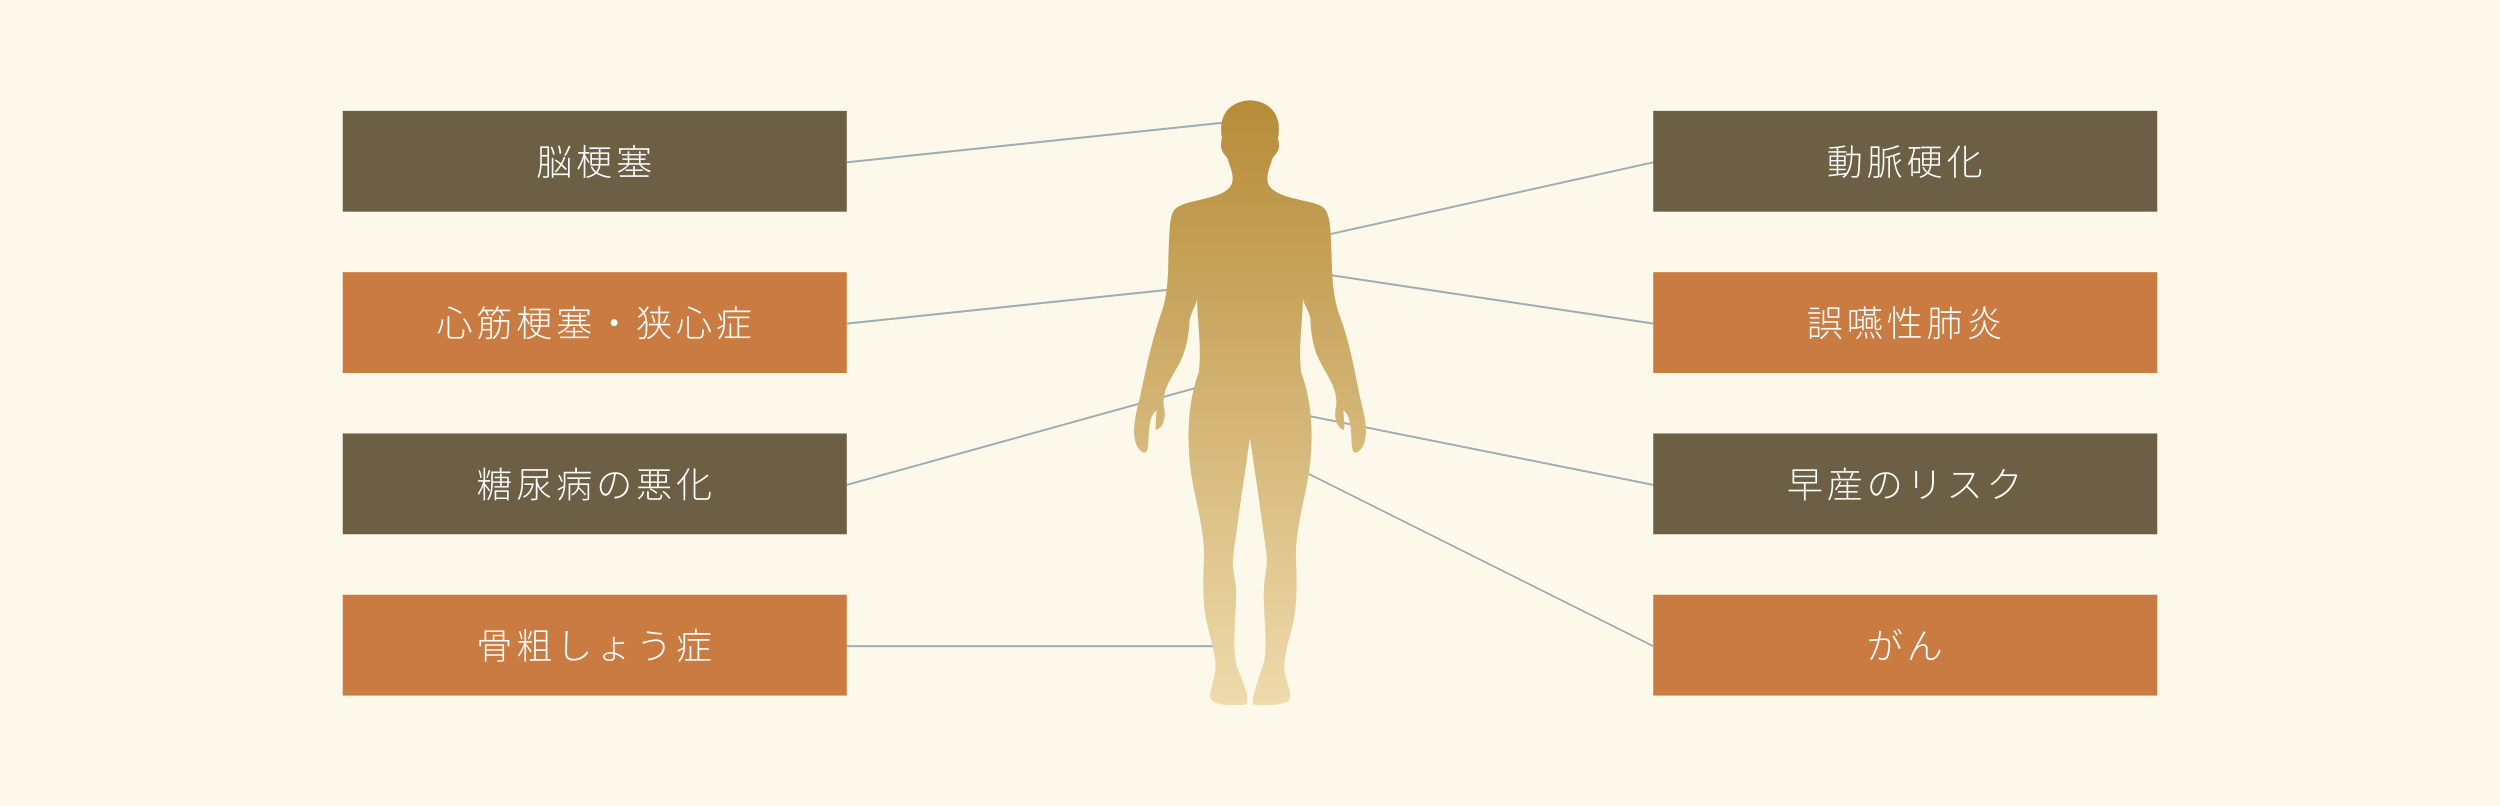
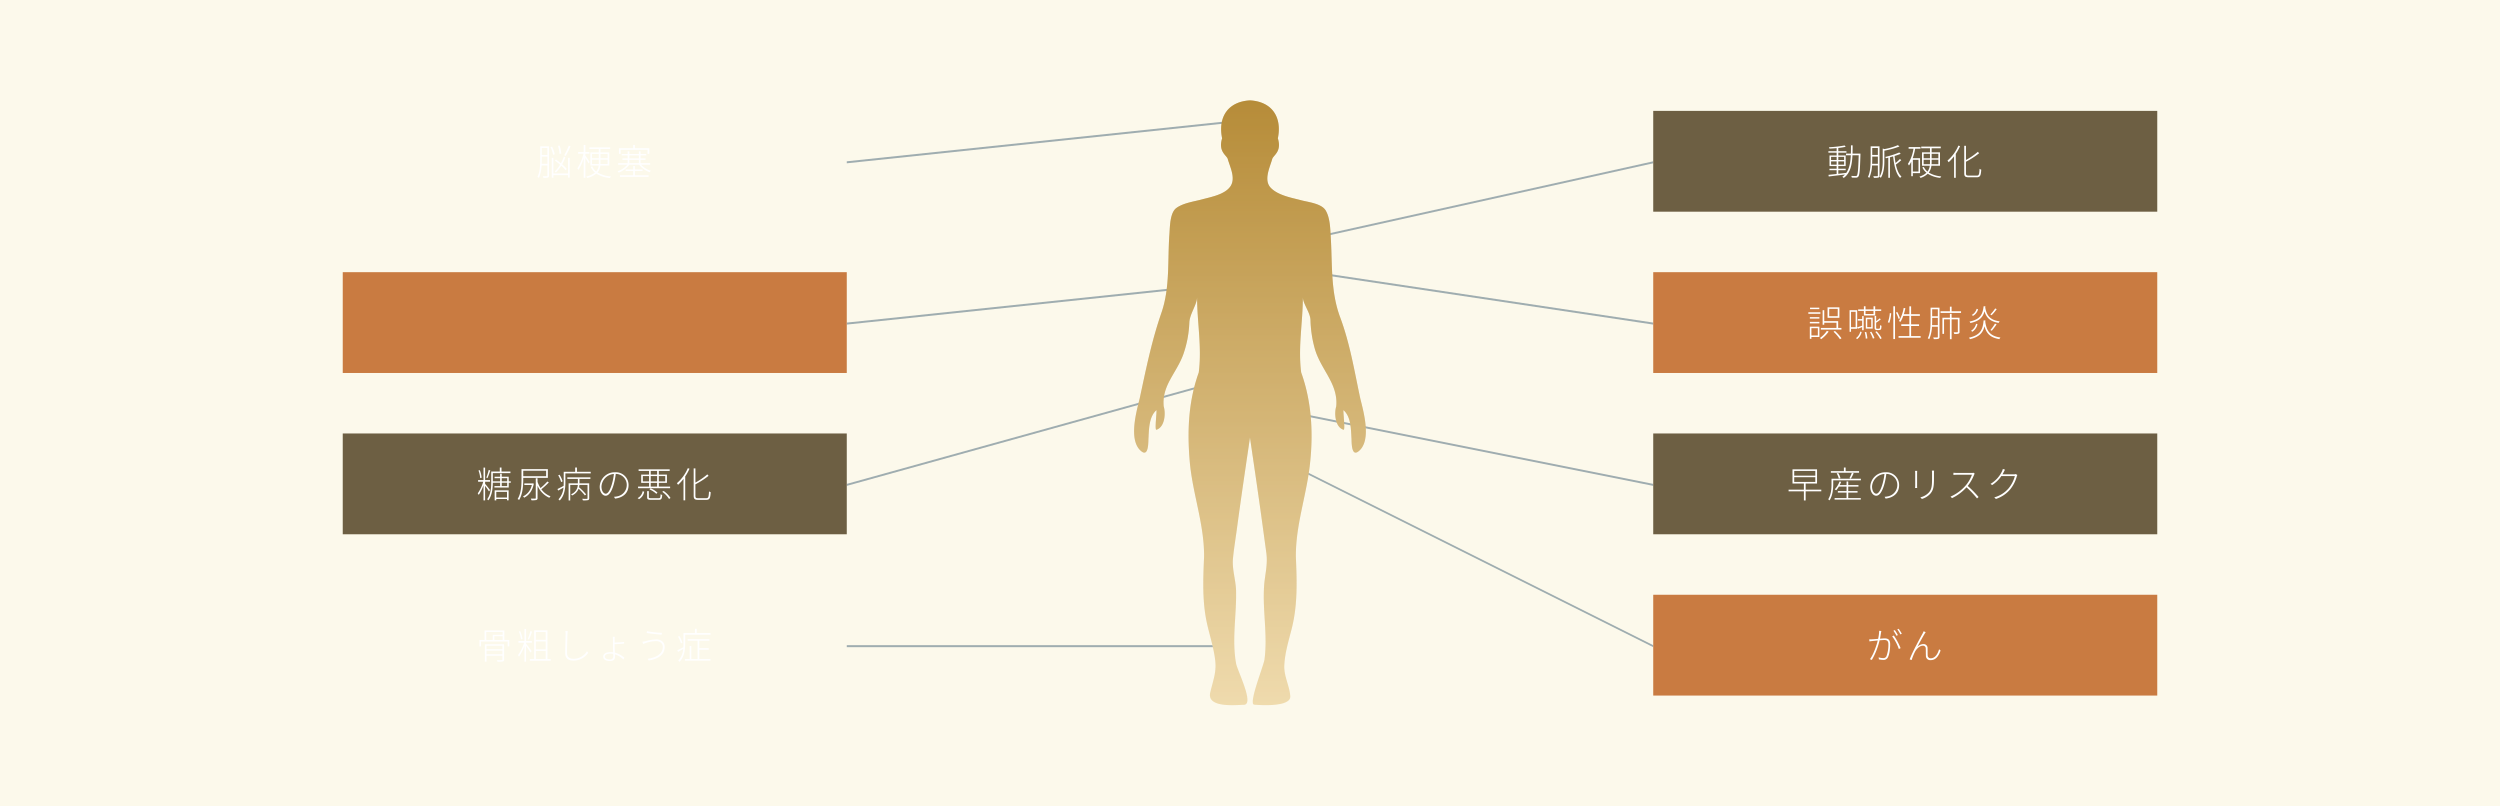
<svg xmlns="http://www.w3.org/2000/svg" id="illust02.svg" width="1240" height="400" viewBox="0 0 1240 400">
  <defs>
    <style>
      .cls-1 {
        fill: #fcf9eb;
      }

      .cls-2, .cls-6 {
        fill: #9fadb0;
      }

      .cls-2, .cls-4, .cls-7, .cls-8 {
        fill-rule: evenodd;
      }

      .cls-3 {
        fill: #c97b41;
      }

      .cls-4 {
        fill: #fff;
      }

      .cls-5 {
        fill: #6d5f43;
      }

      .cls-7 {
        fill: url(#linear-gradient);
      }

      .cls-8 {
        fill: #daa233;
        opacity: 0.3;
      }
    </style>
    <linearGradient id="linear-gradient" x1="960.986" y1="6144.78" x2="960.986" y2="5844.78" gradientUnits="userSpaceOnUse">
      <stop offset="0" stop-color="#f8f3e1" />
      <stop offset="1" stop-color="#a7833b" />
    </linearGradient>
  </defs>
  <g id="bg">
    <rect id="bg-2" data-name="bg" class="cls-1" width="1240" height="400" />
  </g>
  <g id="r">
    <path id="長方形_794" data-name="長方形 794" class="cls-2" d="M981,6025l180,90v1l-180-90v-1Z" transform="translate(-341 -5795)" />
    <g id="txt">
      <rect id="長方形_794-2" data-name="長方形 794" class="cls-3" x="820" y="295" width="250" height="50" />
      <path id="がん" class="cls-4" d="M1274.13,6107.98l-1.06-.11a20.129,20.129,0,0,1-.53,4c-1.18.09-2.37,0.2-2.99,0.22-0.52.02-.9,0.02-1.42,0l0.11,1.04c0.41-.07,1.06-0.14,1.4-0.18,0.55-.05,1.61-0.16,2.72-0.27-0.55,2.32-2.01,6.77-3.87,9.27l0.94,0.38a35.955,35.955,0,0,0,3.85-9.74c0.96-.07,1.82-0.14,2.34-0.14,1.17,0,2.02.36,2.02,2.12a15.956,15.956,0,0,1-.94,5.84,1.607,1.607,0,0,1-1.71,1,7.57,7.57,0,0,1-2.19-.36l0.14,0.99a10,10,0,0,0,2.09.27,2.325,2.325,0,0,0,2.43-1.42c0.76-1.46,1.06-4.28,1.06-6.44,0-2.34-1.29-2.81-2.74-2.81-0.45,0-1.33.07-2.3,0.14,0.22-1.15.43-2.5,0.5-2.99Q1274.07,6108.355,1274.13,6107.98Zm6.19,2.23-0.81.42a22.229,22.229,0,0,1,3.31,6.28l0.87-.43A31.35,31.35,0,0,0,1280.32,6110.21Zm0.52-2.68-0.7.31a16.889,16.889,0,0,1,1.5,2.5l0.72-.32A27.337,27.337,0,0,0,1280.84,6107.53Zm1.89-.66-0.68.3a14.572,14.572,0,0,1,1.53,2.49l0.72-.33A24.869,24.869,0,0,0,1282.73,6106.87Zm13.41,1.67-1.02-.43a9.006,9.006,0,0,1-.53,1.15c-0.97,1.75-5.07,9.15-6.39,12.8l0.97,0.34a27.937,27.937,0,0,1,1.66-4.12c0.74-1.4,2.29-3.01,3.87-3.01a1.358,1.358,0,0,1,1.48,1.41c0.05,1.15.02,2.48,0.07,3.58a2.1,2.1,0,0,0,2.38,2.16c2.52,0,3.94-2,4.9-4.79l-0.76-.61c-0.43,1.75-1.75,4.48-4.02,4.48a1.441,1.441,0,0,1-1.62-1.45c-0.05-.96-0.01-2.29-0.05-3.52a1.98,1.98,0,0,0-2.05-2.08,4.305,4.305,0,0,0-3.05,1.44c0.96-1.84,2.85-5.23,3.59-6.45C1295.78,6109.08,1296.02,6108.74,1296.14,6108.54Z" transform="translate(-341 -5795)" />
    </g>
    <path id="長方形_794-3" data-name="長方形 794" class="cls-2" d="M961,5995l200,40v1l-200-40v-1Z" transform="translate(-341 -5795)" />
    <g id="txt-2" data-name="txt">
      <rect id="長方形_794-4" data-name="長方形 794" class="cls-5" x="820" y="215" width="250" height="50" />
      <path id="早産のリスク" class="cls-4" d="M1230.93,6031.69h10.46v2.34h-10.46v-2.34Zm0-3.1h10.46v2.33h-10.46v-2.33Zm13.43,9.3h-7.76v-3.07h5.65v-7.04h-12.17v7.04h5.65v3.07h-7.59v0.82h7.59v4.52h0.87v-4.52h7.76v-0.82Zm18.72-9.21h-6.65v-1.78h-0.86v1.78h-6.46v0.8h13.97v-0.8Zm-4.05,3.73c0.43-.7.95-1.73,1.4-2.65l-0.9-.27a19.847,19.847,0,0,1-1.2,2.65Zm-5.17-.25a8.366,8.366,0,0,0-1.12-2.56l-0.75.2a9.266,9.266,0,0,1,1.06,2.59Zm3.87,7.17h4.61v-0.76h-4.61v-2.22h5.06v-0.75h-5.06v-1.78h-0.84v1.78h-3.39a14.1,14.1,0,0,0,.7-1.6l-0.79-.18a10.972,10.972,0,0,1-2.38,3.9,5.568,5.568,0,0,1,.72.44,11.489,11.489,0,0,0,1.34-1.81h3.8v2.22h-4.31v0.76h4.31v2.7h-5.93v0.77h12.98v-0.77h-6.21v-2.7Zm6.27-6.88h-14.57v2.72c0,2.16-.2,5.24-1.66,7.5a2.813,2.813,0,0,1,.69.53c1.53-2.38,1.82-5.73,1.82-8.02v-1.94H1264v-0.79Zm18.97,3.17a6.319,6.319,0,0,0-6.68-6.38,7.459,7.459,0,0,0-7.64,7.1c0,2.93,1.57,4.55,2.94,4.55,1.49,0,2.86-1.71,3.96-5.44a31.43,31.43,0,0,0,1.06-5.38,5.423,5.423,0,0,1,5.46,5.51,5.764,5.764,0,0,1-4.86,5.65,8.962,8.962,0,0,1-1.46.18l0.52,0.89C1280.39,6041.81,1282.97,6039.4,1282.97,6035.62Zm-13.43.64a6.635,6.635,0,0,1,6.15-6.17,28.81,28.81,0,0,1-1.02,5.15c-1.01,3.4-2.14,4.64-3.03,4.64S1269.54,6038.8,1269.54,6036.26Zm30.76-7.83h-1.08c0.04,0.4.07,0.88,0.07,1.41v2.52c0,3.74-.19,5.27-1.51,6.84a8.388,8.388,0,0,1-4.28,2.48l0.75,0.8a8.926,8.926,0,0,0,4.23-2.65c1.28-1.59,1.77-2.86,1.77-7.45v-2.54C1300.25,6029.31,1300.27,6028.83,1300.3,6028.43Zm-8.37.13h-1.06c0.03,0.3.07,0.93,0.07,1.24v5.96a11.962,11.962,0,0,1-.07,1.28h1.06a11.135,11.135,0,0,1-.05-1.26v-5.98A12.348,12.348,0,0,1,1291.93,6028.56Zm28.53,1.38-0.59-.46a3.97,3.97,0,0,1-1.05.1h-7.29c-0.56,0-1.53-.09-1.64-0.09v1.07c0.08,0,1.07-.08,1.64-0.08h7.55a17.057,17.057,0,0,1-3.17,5.39,20.952,20.952,0,0,1-7.44,5.44l0.72,0.77a22.854,22.854,0,0,0,7.2-5.38,46.6,46.6,0,0,1,5.21,5.51l0.77-.69a50.606,50.606,0,0,0-5.38-5.49,21.905,21.905,0,0,0,3.15-5.49A3.128,3.128,0,0,1,1320.46,6029.94Zm15.03-1.98-1.08-.37a6.13,6.13,0,0,1-.41,1.17,14.571,14.571,0,0,1-5.69,6.24l0.79,0.6a16.143,16.143,0,0,0,4.57-4.48h6.7a15.926,15.926,0,0,1-3.06,6.04,14.337,14.337,0,0,1-7.15,4.54l0.81,0.78a15.43,15.43,0,0,0,7.11-4.79,17.357,17.357,0,0,0,3.23-6.32,4.771,4.771,0,0,1,.3-0.78l-0.81-.47a2.35,2.35,0,0,1-.93.15h-5.64c0.25-.4.47-0.79,0.65-1.15C1335.04,6028.81,1335.27,6028.32,1335.49,6027.96Z" transform="translate(-341 -5795)" />
    </g>
    <path id="長方形_794-5" data-name="長方形 794" class="cls-2" d="M961,5925l200,30v1l-200-30v-1Z" transform="translate(-341 -5795)" />
    <g id="txt-3" data-name="txt">
      <rect id="長方形_794-6" data-name="長方形 794" class="cls-3" x="820" y="135" width="250" height="50" />
      <path id="誤嚥性肺炎" class="cls-4" d="M1252.51,5951.85h-4.23v-3.65h4.23v3.65Zm0.83-4.43h-5.87v5.21h5.87v-5.21Zm1.01,10.25h-1.62v-3.4h-6.9v-5.42h-0.81v7.22h0.81v-0.99h6.05v2.59h-7.74v0.81h10.21v-0.81Zm-10.98-10.08h-4.6v0.73h4.6v-0.73Zm0.54,2.3h-5.98v0.77h5.98v-0.77Zm-1.26,7.91v3.58h-3.19v-3.58h3.19Zm0.77-.76h-4.75v5.99h0.79v-0.88h3.96v-5.11Zm-4.74-1.64h4.74v-0.74h-4.74v0.74Zm0-2.36h4.74v-0.75h-4.74v0.75Zm8.45,6.05a13.2,13.2,0,0,1-3.48,3.57,3.682,3.682,0,0,1,.65.57,15.959,15.959,0,0,0,3.71-3.76Zm3.29,0.45a20.786,20.786,0,0,1,3.19,3.71l0.76-.47a22.074,22.074,0,0,0-3.24-3.63Zm10.98-9.88v7.63h-2.29v-7.63h2.29Zm0.76,8.42v-9.23h-3.78v10.71h0.73v-1.48h3.05Zm0,5.1a5.994,5.994,0,0,0,2.23-3.51l-0.7-.2a5.388,5.388,0,0,1-2.14,3.24Zm2.46-9.92h-2.14v0.75h2.14v2.52c-0.93.33-1.78,0.6-2.44,0.8l0.34,0.7c0.66-.23,1.37-0.5,2.1-0.79v1.55h0.76v-7.03h-0.76v1.5Zm5.64-4.05v1.53h-3.96v-1.53h3.96Zm0.83,2.25v-2.25h2.99v-0.74h-2.99v-1.57h-0.83v1.57h-3.96v-1.57h-0.81v1.57h-2.85v0.74h2.85v2.25h5.6Zm-3.94,1.85h1.99v3.94h-1.99v-3.94Zm2.71,4.66v-5.4h-3.42v5.4h3.42Zm-3.96,1.79a16.779,16.779,0,0,1,.52,3.22l0.8-.14a17.727,17.727,0,0,0-.58-3.19Zm2.6,0a18.922,18.922,0,0,1,1.47,3.2l0.76-.29a17.183,17.183,0,0,0-1.55-3.15Zm4.32-1.06a2.449,2.449,0,0,0,.75-0.09,0.794,0.794,0,0,0,.49-0.49,8.8,8.8,0,0,0,.16-1.53,2.4,2.4,0,0,1-.7-0.34c-0.02.64-.04,1.13-0.07,1.37a0.535,0.535,0,0,1-.24.35,1.106,1.106,0,0,1-.5.08h-0.65a0.679,0.679,0,0,1-.38-0.09,1.135,1.135,0,0,1-.11-0.71v-2.19a20.454,20.454,0,0,0,2.31-1.68l-0.56-.48a21.365,21.365,0,0,1-1.75,1.4v-2.63h-0.77v5.41c0,0.99.05,1.22,0.31,1.4a1.3,1.3,0,0,0,.84.22h0.87Zm-1.66.95a16.375,16.375,0,0,1,2.43,3.51l0.72-.38a16.067,16.067,0,0,0-2.48-3.45Zm6.94-4.54a17.58,17.58,0,0,0,.94-4.72l-0.7-.09a16.7,16.7,0,0,1-.97,4.56Zm1.99,8.07h0.84V5946.9h-0.84v16.28Zm3.29-10.35a15.376,15.376,0,0,0-1.33-3.08l-0.67.3a15.835,15.835,0,0,1,1.33,3.14Zm5.53,8.87v-5.02h3.94v-0.83h-3.94v-4.19h4.34v-0.83h-4.34v-3.89h-0.87v3.89h-2.73a29.379,29.379,0,0,0,.75-2.94l-0.84-.16a18.129,18.129,0,0,1-2.36,6.52c0.21,0.11.59,0.3,0.77,0.39a14.519,14.519,0,0,0,1.39-2.98h3.02v4.19h-4.01v0.83h4.01v5.02h-5.36v0.83h10.95v-0.83h-4.72Zm10.4-5.45c0.04-.8.05-1.57,0.05-2.25v-1.34h2.81v3.59h-2.86Zm2.86-7.85v3.45h-2.81v-3.45h2.81Zm0.81-.81h-4.41V5954c0,2.64-.11,6.24-1.39,8.8a2.6,2.6,0,0,1,.72.43,17.642,17.642,0,0,0,1.37-6.17h2.9v5c0,0.24-.11.31-0.36,0.33-0.23.01-1.01,0.01-1.94,0a3.367,3.367,0,0,1,.3.81,8.051,8.051,0,0,0,2.25-.15,0.9,0.9,0,0,0,.56-1.01v-14.45Zm9.94,5H1309v-1.96h-0.85v1.96h-3.71v8.01h0.81v-7.2h2.9v9.83H1309v-9.83h3.09v6.14c0,0.18-.05.24-0.27,0.25s-0.92.02-1.8,0a5.091,5.091,0,0,1,.31.87,6.754,6.754,0,0,0,2.09-.16,0.84,0.84,0,0,0,.5-0.94v-6.97Zm-3.92-3.2v-2.29h-0.85v2.29h-4.63v0.81h10.16v-0.81H1309Zm21.6-1.39a18.952,18.952,0,0,1-2.4,2.99l0.65,0.36a23.816,23.816,0,0,0,2.52-3.03Zm-9.19.16a4.924,4.924,0,0,1-2.41,3.05l0.61,0.46a5.3,5.3,0,0,0,2.52-3.26Zm3.46-1.26c-0.43,3.89-1.51,6.48-7,7.6a3.077,3.077,0,0,1,.45.72c4.52-.97,6.23-2.93,7-5.82,0.96,3.34,2.97,5.1,7.04,5.75a3.318,3.318,0,0,1,.47-0.76c-4.57-.61-6.5-2.75-7.15-6.93a3.572,3.572,0,0,0,.07-0.56h-0.88Zm4.05,12.14a32.02,32.02,0,0,0,2.4-3.15l-0.81-.38a20.581,20.581,0,0,1-2.27,3.19Zm-9.65.5a5.9,5.9,0,0,0,2.58-3.73l-0.72-.23a5.4,5.4,0,0,1-2.49,3.48Zm5.6-5.62c-0.38,4.29-1.35,7.31-7.26,8.56a2.849,2.849,0,0,1,.47.75c4.76-1.1,6.48-3.27,7.24-6.41,0.97,3.73,3.03,5.67,7.38,6.39a3.572,3.572,0,0,1,.51-0.81c-4.99-.66-6.86-3.09-7.51-7.79,0.02-.22.05-0.45,0.07-0.69h-0.9Z" transform="translate(-341 -5795)" />
    </g>
    <path id="長方形_794-7" data-name="長方形 794" class="cls-2" d="M981,5915l180-40v1l-180,40v-1Z" transform="translate(-341 -5795)" />
    <g id="txt-4" data-name="txt">
      <rect id="長方形_794-8" data-name="長方形 794" class="cls-5" x="820" y="55" width="250" height="50" />
      <path id="動脈硬化" class="cls-4" d="M1249.21,5876.68v-1.62h2.76v1.62h-2.76Zm0-3.87h2.76v1.56h-2.76v-1.56Zm6.47,0v1.56h-2.88v-1.56h2.88Zm0,3.87h-2.88v-1.62h2.88v1.62Zm8.1-5.49h-3.92c0.03-1.34.05-2.7,0.05-4.11h-0.83c0,1.41,0,2.77-.05,4.11h-2.42V5872h2.4c-0.18,3.54-.7,6.7-2.43,8.96v-0.19c-1.26.14-2.56,0.3-3.78,0.43v-1.77h3.67v-0.73h-3.67v-1.34h3.65v-5.25h-3.65v-1.39h4.03v-0.74h-4.03v-1.58a36.623,36.623,0,0,0,3.65-.58l-0.5-.67a59.294,59.294,0,0,1-7.8.89,3.232,3.232,0,0,1,.24.68c1.11-.05,2.37-0.13,3.58-0.25v1.51h-4.09v0.74h4.09v1.39h-3.53v5.25h3.53v1.34h-3.57v0.73h3.57v1.86c-1.53.18-2.95,0.32-4.05,0.43l0.14,0.81c2.13-.25,5.13-0.61,8.03-0.97a8.453,8.453,0,0,1-1.31,1.13,2.887,2.887,0,0,1,.7.58c3.31-2.38,4.12-6.48,4.34-11.27h3.1c-0.22,7.02-.44,9.5-0.9,10.08a0.705,0.705,0,0,1-.65.23c-0.34,0-1.21,0-2.14-.07a2.712,2.712,0,0,1,.25.83,20.9,20.9,0,0,0,2.16.04,1.275,1.275,0,0,0,1.11-.54c0.6-.74.8-3.19,1.03-10.88v-0.5Zm5.79,5.06c0.04-.81.06-1.57,0.06-2.27v-1.32h2.79v3.59h-2.85Zm2.85-7.85v3.45h-2.79v-3.45h2.79Zm0.81-.81h-4.38v6.39c0,2.64-.11,6.25-1.37,8.82a2.544,2.544,0,0,1,.72.41,17.846,17.846,0,0,0,1.34-6.15h2.88v5c0,0.25-.09.33-0.36,0.34-0.22,0-.99,0-1.91-0.01a5.02,5.02,0,0,1,.29.81,8.517,8.517,0,0,0,2.25-.13,0.925,0.925,0,0,0,.54-1.01v-14.47Zm9.14-.6a31.189,31.189,0,0,1-6.68,1.95l-0.86-.27v6.19c0,2.39-.16,5.47-1.58,7.78a2.894,2.894,0,0,1,.64.56c1.55-2.49,1.75-5.85,1.75-8.32v-5.15a40.978,40.978,0,0,0,7.49-2.07Zm1.01,6.86a20.628,20.628,0,0,1-2.18,2c-0.21-1.1-.37-2.27-0.5-3.49a27.45,27.45,0,0,0,3.06-1.08l-0.72-.65a44.116,44.116,0,0,1-6.95,2.21,3.879,3.879,0,0,1,.31.67c0.39-.09.79-0.2,1.2-0.29v9.98h0.81v-10.19c0.54-.15,1.07-0.29,1.59-0.44,0.48,4.63,1.42,8.68,3.47,10.68a4.047,4.047,0,0,1,.67-0.7c-1.35-1.17-2.22-3.31-2.79-5.93a23.54,23.54,0,0,0,2.66-2.16Zm9.2,0.4v5.85h-2.81v-5.85h2.81Zm0.77,6.64v-7.43h-3.65a28.937,28.937,0,0,0,1.22-4.69h2.63v-0.81h-5.87v0.81h2.4a18.634,18.634,0,0,1-2.76,7.53,4.645,4.645,0,0,1,.52.79,11.347,11.347,0,0,0,1.14-1.91v7.22h0.79v-1.51h3.58Zm1.78-4.43v-2.23h3.14v0.86c0,0.45,0,.92-0.04,1.37h-3.1Zm0-5.17h3.14v2.22h-3.14v-2.22Zm7.3,0v2.22h-3.33v-2.22h3.33Zm0,5.17h-3.37c0.02-.45.04-0.93,0.04-1.38v-0.85h3.33v2.23Zm0.81,0.74v-6.64h-4.14v-2.02h4.52v-0.81h-9.69v0.81h4.34v2.02h-3.95v6.64h3.84a5.846,5.846,0,0,1-1.13,2.92,6.677,6.677,0,0,1-1.81-2.32l-0.73.23a7.4,7.4,0,0,0,2.03,2.65,8.465,8.465,0,0,1-3.47,1.89,2.98,2.98,0,0,1,.5.68,8.689,8.689,0,0,0,3.6-2.09,13.906,13.906,0,0,0,6.23,2.07,3.146,3.146,0,0,1,.51-0.74,14.186,14.186,0,0,1-6.22-1.9,6.716,6.716,0,0,0,1.3-3.39h4.27Zm9.12-9.99a20.165,20.165,0,0,1-5.42,7.45,5.818,5.818,0,0,1,.58.81,20.95,20.95,0,0,0,2.7-2.95v10.66h0.84v-11.85a24.037,24.037,0,0,0,2.13-3.85Zm5.1,14.89c-1.08,0-1.34-.25-1.34-1.21v-5.67a39.476,39.476,0,0,0,6.52-4.21l-0.61-.72a33.681,33.681,0,0,1-5.91,4.07v-7.04h-0.86v13.54c0,1.63.52,2.07,2.2,2.07h4.05c1.73,0,2.01-.96,2.19-3.8a2.217,2.217,0,0,1-.84-0.42c-0.13,2.69-.29,3.39-1.35,3.39h-4.05Z" transform="translate(-341 -5795)" />
    </g>
  </g>
  <g id="l">
    <rect id="長方形_794-9" data-name="長方形 794" class="cls-6" x="420" y="320" width="185" height="1" />
    <g id="txt-5" data-name="txt">
-       <rect id="長方形_794-10" data-name="長方形 794" class="cls-3" x="170" y="295" width="250" height="50" />
      <path id="骨粗しょう症" class="cls-4" d="M582.314,6119.52v-1.78h7.868v1.78h-7.868Zm7.868-4.23V6117h-7.868v-1.71h7.868Zm0.846-.74h-9.542v8.65h0.828v-2.96h7.868v1.88c0,0.23-.072.3-0.342,0.32-0.306.02-1.26,0.04-2.413,0a3.361,3.361,0,0,1,.306.76,12.948,12.948,0,0,0,2.7-.13,0.8,0.8,0,0,0,.594-0.94v-7.58Zm-8.858-6.1h8.138v1.4h-4.9v2.56H582.17v-3.96Zm8.138,3.96H586.2v-1.87h4.105v1.87Zm0.846,0v-4.7h-9.812v4.7H578.8v3.19h0.81v-2.4h13.18v2.4h0.828v-3.19h-2.467Zm12.922-4.39a28.734,28.734,0,0,1-1.314,3.98l0.612,0.23a37,37,0,0,0,1.531-3.96Zm-3.907,3.91a16.21,16.21,0,0,0-1.134-3.89l-0.684.18a17.165,17.165,0,0,1,1.1,3.89Zm4.537,6.03c-0.414-.62-2.178-2.99-2.772-3.71v-0.47H604.8v-0.83h-2.863v-6.01h-0.811v6.01h-2.97v0.83h2.79a19.882,19.882,0,0,1-3.025,6.18,4.174,4.174,0,0,1,.5.77,21.682,21.682,0,0,0,2.7-5.38v7.85h0.811v-7.89c0.72,1.04,1.782,2.66,2.142,3.37Zm2.071-.09h4.9v4.03h-4.9v-4.03Zm4.9-9.4v3.87h-4.9v-3.87h4.9Zm0,8.59h-4.9v-3.91h4.9v3.91Zm0.846,4.84v-14.26h-6.59v14.26h-2.143v0.81h10.389v-0.81h-1.656Zm10.1-13.88H621.41a7.127,7.127,0,0,1,.126,1.47c0,2.09-.2,6.56-0.2,9.37,0,2.86,1.728,3.8,4.105,3.8a8.831,8.831,0,0,0,7.328-3.87l-0.648-.78a7.686,7.686,0,0,1-6.626,3.75c-1.891,0-3.241-.76-3.241-2.83,0-2.95.144-7.35,0.216-9.44A13.067,13.067,0,0,1,622.616,6108.02Zm18.378,12.67c0-.99,1.188-1.49,2.808-1.49a7.716,7.716,0,0,1,1.351.13c0.018,0.5.036,0.95,0.036,1.26a1.475,1.475,0,0,1-1.675,1.51C641.894,6122.1,640.994,6121.49,640.994,6120.69Zm4.969-9.83h-1.044a8.175,8.175,0,0,1,.09,1.3v3.08c0,0.9.054,2.18,0.108,3.31a9.859,9.859,0,0,0-1.243-.09c-2.394,0-3.691.88-3.691,2.25,0,1.41,1.333,2.16,3.421,2.16,1.711,0,2.449-.93,2.449-2.01,0-.35-0.018-0.8-0.036-1.3a10.334,10.334,0,0,1,4.177,2.54l0.5-.85a11.7,11.7,0,0,0-4.717-2.54c-0.054-1.18-.126-2.52-0.126-3.44v-0.75c1.224-.04,3.4-0.15,4.7-0.29l-0.018-.83c-1.35.18-3.457,0.27-4.681,0.31v-1.55A8.184,8.184,0,0,1,645.963,6110.86Zm23.8,4.99c0,3.46-3.223,5.33-7.544,5.91l0.558,0.84c4.465-.7,7.9-2.79,7.9-6.71,0-2.43-1.837-3.75-4.214-3.75a22.965,22.965,0,0,0-5.347.9,11.7,11.7,0,0,1-1.477.25l0.324,1.12a14.173,14.173,0,0,1,1.387-.49,16.838,16.838,0,0,1,5.041-.93C668.338,6112.99,669.76,6114.14,669.76,6115.85Zm-7.85-7.8-0.162.9c2.016,0.36,5.473.72,7.418,0.85l0.144-.9A45.987,45.987,0,0,1,661.91,6108.05Zm17.567,5.71a12.888,12.888,0,0,0-1.53-3.29l-0.684.3a12.83,12.83,0,0,1,1.476,3.37Zm8.373,3.51h4.663v-0.79H687.85v-3.67h5.023v-0.79H682.088v0.79H687v9.09h-3.114v-6.5H683.06v6.5h-2.34v0.79H693.4v-0.79H687.85v-4.63Zm-1.279-8.26v-2.11h-0.882v2.11H680v5.35c0,0.52-.018,1.09-0.054,1.67-1.152.59-2.232,1.17-3.024,1.53l0.378,0.76c0.792-.43,1.692-0.94,2.574-1.44a9.429,9.429,0,0,1-2.466,5.79,4.145,4.145,0,0,1,.63.6c2.449-2.49,2.809-6.16,2.809-8.9v-4.53h12.567v-0.83h-6.842Z" transform="translate(-341 -5795)" />
    </g>
    <path id="長方形_794-11" data-name="長方形 794" class="cls-2" d="M761,6035l180-50v1l-180,50v-1Z" transform="translate(-341 -5795)" />
    <g id="txt-6" data-name="txt">
      <rect id="長方形_794-12" data-name="長方形 794" class="cls-5" x="170" y="215" width="250" height="50" />
      <path id="糖尿病の悪化" class="cls-4" d="M583.394,6028.09a27.628,27.628,0,0,1-1.188,3.82l0.594,0.21a37.931,37.931,0,0,0,1.386-3.8Zm-3.493,3.87a12.769,12.769,0,0,0-.918-3.76l-0.666.16a13.262,13.262,0,0,1,.864,3.78Zm4.159,6.12c-0.324-.5-1.872-2.46-2.448-3.08v-1.06h2.448v-0.83h-2.448v-6.19h-0.793v6.19h-2.682v0.83h2.538a19.572,19.572,0,0,1-2.719,5.78,4.8,4.8,0,0,1,.5.74,19.307,19.307,0,0,0,2.358-4.88v7.62h0.793v-7.22a31.053,31.053,0,0,1,1.908,2.75Zm8.409,0.87v2.81h-5.312v-2.81h5.312Zm-6.122,4.25h0.81v-0.71h5.312v0.67h0.81v-4.95h-6.932v4.99Zm6.212-7.12h-2.7v-1.63h2.7v1.63Zm-2.7-3.9h2.7v1.55h-2.7v-1.55Zm4.5,1.55h-1.026v-2.27h-3.475v-1.48h-0.792v1.48h-2.755v0.72h2.755v1.55h-3.619v-4.07h8.732v-0.78H589.75v-1.98H588.9v1.98h-4.25v5.3c0,2.59-.2,6.01-2.034,8.46a3.234,3.234,0,0,1,.63.52c1.855-2.48,2.179-6.03,2.2-8.71h3.619v1.63h-2.827v0.74h7.094v-2.37h1.026v-0.72Zm17.514-5.24v2.72H600.529v-2.72h11.344Zm-11.344,3.53h12.208v-4.34H599.665v5.18c0,2.88-.18,6.83-1.927,9.67a2.57,2.57,0,0,1,.739.45c1.8-2.93,2.052-7.15,2.052-10.12v-0.84Zm4.754,2.71-0.18.04h-4.034v0.79h3.71a8.052,8.052,0,0,1-4.394,5.67,2.342,2.342,0,0,1,.594.62c2.287-1.14,4.07-3.3,4.808-6.94Zm7.2-.91a28.361,28.361,0,0,1-3.385,3.24,14.043,14.043,0,0,1-1.477-3.06v-1.77h-0.882v9.76c0,0.25-.072.32-0.342,0.32-0.234.02-1.1,0.02-2.107,0a4.572,4.572,0,0,1,.307.83,10.082,10.082,0,0,0,2.448-.14,0.887,0.887,0,0,0,.576-1.01v-6.09a11.418,11.418,0,0,0,5.852,6,4.381,4.381,0,0,1,.594-0.74,9.955,9.955,0,0,1-4.555-3.49,38.448,38.448,0,0,0,3.709-3.37Zm7.574-.08a12.487,12.487,0,0,0-1.53-3.27l-0.666.28a13.99,13.99,0,0,1,1.458,3.37Zm2.341-1.2h5.222v2.19H623.03v8.5h0.81v-7.7H627.6a5.205,5.205,0,0,1-3.367,4.62,2.867,2.867,0,0,1,.523.6A6.123,6.123,0,0,0,628,6037.4a28.013,28.013,0,0,1,3.1,3.33l0.63-.49a32.763,32.763,0,0,0-3.511-3.56,9.275,9.275,0,0,0,.18-1.15h4.015v6.59c0,0.21-.072.28-0.36,0.3-0.27.02-1.152,0.02-2.269-.02a4.065,4.065,0,0,1,.324.8,11.922,11.922,0,0,0,2.575-.13,0.831,0.831,0,0,0,.558-0.97v-7.37h-4.825v-2.19h5.419v-0.79H622.4v0.79Zm4.771-3.53v-2.11h-0.882v2.11H620.6v5.33c0,0.52-.018,1.08-0.054,1.65-1.152.6-2.25,1.19-3.043,1.57l0.379,0.76c0.81-.43,1.71-0.96,2.592-1.46a9.529,9.529,0,0,1-2.484,5.81,4.007,4.007,0,0,1,.63.58c2.448-2.48,2.809-6.16,2.809-8.89v-4.54H634v-0.81h-6.824Zm25.6,6.61a6.321,6.321,0,0,0-6.68-6.38,7.454,7.454,0,0,0-7.634,7.1c0,2.93,1.566,4.55,2.935,4.55,1.494,0,2.863-1.71,3.961-5.44a32.63,32.63,0,0,0,1.062-5.38,5.422,5.422,0,0,1,5.456,5.51,5.761,5.761,0,0,1-4.862,5.65,8.936,8.936,0,0,1-1.458.18l0.522,0.89C650.194,6041.81,652.769,6039.4,652.769,6035.62Zm-13.432.64a6.637,6.637,0,0,1,6.158-6.17,28.3,28.3,0,0,1-1.026,5.15c-1.009,3.4-2.143,4.64-3.025,4.64S639.337,6038.8,639.337,6036.26Zm24.427-1.76h3.169v1.85h-3.169v-1.85Zm-3.907-.74v-2.63h3.079v2.63h-3.079Zm3.907-5.18h3.169v1.81h-3.169v-1.81Zm3.169,5.18h-3.169v-2.63h3.169v2.63Zm4.034-2.63v2.63H667.78v-2.63h3.187Zm2.412,5.22h-5.6v-1.85H671.8v-4.11H667.78v-1.81h5.383v-0.8H657.751v0.8h5.185v1.81h-3.907v4.11h3.907v1.85h-5.455v0.8h15.9v-0.8Zm-10.245,1.39a11.41,11.41,0,0,1,3.4,2.2l0.576-.58a11.6,11.6,0,0,0-3.4-2.16Zm-5.167,4.84a5.156,5.156,0,0,0,2.556-3.7l-0.774-.24a4.747,4.747,0,0,1-2.485,3.42Zm6.05-.48c-1.009,0-1.189-.09-1.189-0.52v-2.99h-0.846v3c0,1.08.4,1.32,2.017,1.32h3.709c1.332,0,1.638-.45,1.746-2.45a1.872,1.872,0,0,1-.81-0.32c-0.072,1.72-.18,1.96-1.008,1.96h-3.619Zm5.437-3.17a12.4,12.4,0,0,1,3.385,3.55l0.72-.49a12.161,12.161,0,0,0-3.421-3.49Zm12.706-11.72a20.176,20.176,0,0,1-5.42,7.45,5.55,5.55,0,0,1,.577.81,20.365,20.365,0,0,0,2.7-2.95v10.66h0.847v-11.85a23.7,23.7,0,0,0,2.124-3.85Zm5.1,14.89c-1.081,0-1.333-.25-1.333-1.21v-5.67a39.665,39.665,0,0,0,6.518-4.21l-0.612-.72a33.637,33.637,0,0,1-5.906,4.07v-7.04h-0.864v13.54c0,1.63.522,2.07,2.2,2.07h4.051c1.728,0,2.016-.96,2.2-3.8a2.286,2.286,0,0,1-.846-0.42c-0.126,2.69-.288,3.39-1.35,3.39h-4.051Z" transform="translate(-341 -5795)" />
    </g>
    <path id="長方形_794-13" data-name="長方形 794" class="cls-2" d="M761,5955l190-20v1l-190,20v-1Z" transform="translate(-341 -5795)" />
    <g id="txt-7" data-name="txt">
      <rect id="長方形_794-14" data-name="長方形 794" class="cls-3" x="170" y="135" width="250" height="50" />
-       <path id="心筋梗塞_狭心症" data-name="心筋梗塞・狭心症" class="cls-4" d="M570.67,5953.24a20.4,20.4,0,0,1,3.4,6.77l0.829-.38a19.751,19.751,0,0,0-3.494-6.75Zm-10.551.14c-0.27,2.29-.882,5.08-2.161,6.68l0.739,0.47c1.332-1.69,1.98-4.61,2.25-6.97Zm3.061-5.72a29.427,29.427,0,0,1,6.284,3l0.522-.75a31.184,31.184,0,0,0-6.3-2.92Zm-0.18,4.18v9.29c0,1.44.486,1.81,2.142,1.81h3.872c1.854,0,2.16-.97,2.322-4.37a2.367,2.367,0,0,1-.828-0.43c-0.126,3.27-.306,3.99-1.494,3.99h-3.853c-1.045,0-1.3-.19-1.3-0.99v-9.3H563Zm18.648-2.45a12.269,12.269,0,0,1,1.008,2.34l0.81-.29a11.983,11.983,0,0,0-.918-2.05h3.385v-0.78h-5.024c0.252-.48.5-1.01,0.721-1.53l-0.829-.21a11.959,11.959,0,0,1-2.9,4.39,5.455,5.455,0,0,1,.739.5,12.64,12.64,0,0,0,1.818-2.37h1.189Zm-1.171,8.75c0.054-.67.072-1.34,0.072-1.91v-0.33h3.619v2.24h-3.691Zm3.691-5.08v2.09h-3.619v-2.09h3.619Zm0.829-.77h-5.276v3.94c0,2-.18,4.64-1.585,6.59a2.711,2.711,0,0,1,.685.5,9.929,9.929,0,0,0,1.566-4.43h3.781v3.21c0,0.23-.072.3-0.324,0.3-0.234.02-1.044,0.02-2.016,0a3.739,3.739,0,0,1,.27.81,8.319,8.319,0,0,0,2.376-.16,0.809,0.809,0,0,0,.523-0.95v-9.81Zm4.411,1.47v-2.18H588.58v2.18h-2.845v0.81h2.845v0.13c0,2.48-.342,5.58-3.367,7.99a3.253,3.253,0,0,1,.612.56c3.169-2.54,3.583-5.76,3.583-8.53v-0.15h3.349c-0.162,5.26-.36,7.13-0.7,7.55a0.657,0.657,0,0,1-.631.21c-0.288,0-1.152,0-2.07-.09a2.053,2.053,0,0,1,.252.83,14.854,14.854,0,0,0,2.143.05,1.217,1.217,0,0,0,1.026-.48c0.486-.61.648-2.52,0.828-8.43,0-.12.018-0.45,0.018-0.45h-4.213Zm-1.711-5.15a9.793,9.793,0,0,0,.721-1.53l-0.847-.21a9.931,9.931,0,0,1-3.079,4.3,4.936,4.936,0,0,1,.739.54,12.211,12.211,0,0,0,2.016-2.32h1.6a10.243,10.243,0,0,1,1.3,2.36l0.792-.31a9.563,9.563,0,0,0-1.152-2.05h4.249v-0.78H587.7Zm16.055,6.77c-0.306-.54-1.6-2.54-2.106-3.26v-0.86h1.98v-0.83h-1.98v-3.53h-0.829v3.53h-2.772v0.83h2.646a22.007,22.007,0,0,1-3.025,7.26,3.793,3.793,0,0,1,.523.77,21.55,21.55,0,0,0,2.628-5.96v9.87h0.829v-9.94c0.54,0.92,1.26,2.19,1.53,2.77Zm1.171,0.96v-2.15h3.385v1.17c0,0.33,0,.65-0.018.98h-3.367Zm0-4.99h3.385v2.11h-3.385v-2.11Zm7.742,0v2.11h-3.529v-2.11h3.529Zm0,4.99h-3.547c0.018-.33.018-0.63,0.018-0.96v-1.19h3.529v2.15Zm0.828,0.75v-6.5h-4.357v-1.69h4.807v-0.79h-10.3v0.79h4.664v1.69h-4.2v6.5h4.124a5.141,5.141,0,0,1-1.243,2.97,6.76,6.76,0,0,1-1.944-2.57l-0.775.23a7.71,7.71,0,0,0,2.143,2.9,10.555,10.555,0,0,1-4.393,1.93,2.611,2.611,0,0,1,.486.72,10.861,10.861,0,0,0,4.573-2.16,14.746,14.746,0,0,0,6.77,2.19,2.561,2.561,0,0,1,.522-0.79,15.045,15.045,0,0,1-6.7-1.96,5.956,5.956,0,0,0,1.387-3.46h4.429Zm5.648-7.79h13.342v2.03h0.864v-2.83h-7.13v-1.6h-0.864v1.6h-7.058v2.83h0.846v-2.03Zm7.076,10.53h3.8v-0.76h-3.8v-1.72h-0.846v1.72h-3.745v0.76h3.745v2.12h-6.59v0.78h14.224v-0.78h-6.788v-2.12Zm-2.773-5.53H628.2v1.62h-4.754v-1.62Zm0-2.21H628.2v1.49h-4.754v-1.49Zm10.335,4.61v-0.78h-4.753v-1.62h2.467v-0.72h-2.467v-1.49h2.809v-0.72h-2.809v-1.3H628.2v1.3h-4.754v-1.3h-0.828v1.3h-2.935v0.72h2.935v1.49h-2.593v0.72h2.593v1.62h-4.7v0.78h4.537a11,11,0,0,1-4.826,3.24,3.713,3.713,0,0,1,.595.68,12.3,12.3,0,0,0,5.2-3.92h4.88a11.9,11.9,0,0,0,5.221,3.74,4.1,4.1,0,0,1,.594-0.74,10.868,10.868,0,0,1-4.843-3h4.5Zm11.842-3.33a1.69,1.69,0,1,0,1.692,1.69A1.687,1.687,0,0,0,645.621,5953.37Zm16.487-6.41a13.856,13.856,0,0,1-1.8,2.43,10.71,10.71,0,0,0-2.124-2.29l-0.594.49a10.451,10.451,0,0,1,2.16,2.41,17.214,17.214,0,0,1-2.538,2.23,6.97,6.97,0,0,1,.576.52,22.206,22.206,0,0,0,2.358-2.03,9.411,9.411,0,0,1,.919,2.84,12.8,12.8,0,0,1-3.962,4.52,2.97,2.97,0,0,1,.577.71,15.67,15.67,0,0,0,3.529-3.95c0.036,0.56.054,1.14,0.054,1.71,0,2.51-.2,4.79-0.721,5.46a0.85,0.85,0,0,1-.612.34,13.128,13.128,0,0,1-2.16-.02,1.929,1.929,0,0,1,.306.87,11.715,11.715,0,0,0,2.088-.06,1.346,1.346,0,0,0,1.009-.54c0.72-.95.918-3.29,0.918-6.03a12.933,12.933,0,0,0-1.332-6.48,14.941,14.941,0,0,0,2.088-2.74Zm11.289,9.43v-0.81h-5.1a19.769,19.769,0,0,0,.144-2.68v-2.51H673v-0.82h-4.555v-2.67h-0.864v2.67h-4.124v0.82h4.124v2.49a20.143,20.143,0,0,1-.144,2.7h-4.574v0.81h4.43c-0.469,2.29-1.8,4.56-5.42,6.16a4.173,4.173,0,0,1,.612.68,9.286,9.286,0,0,0,5.51-6.1,10.155,10.155,0,0,0,5.059,6.03,2.887,2.887,0,0,1,.576-0.76,9.261,9.261,0,0,1-5.1-6.01H673.4Zm-9.362-4.88a14.966,14.966,0,0,1,1.26,3.57l0.792-.27a16.215,16.215,0,0,0-1.3-3.52Zm6.481,3.64a35.765,35.765,0,0,0,1.855-3.69l-0.846-.31a22.729,22.729,0,0,1-1.729,3.75Zm18.954-1.91a20.4,20.4,0,0,1,3.4,6.77l0.828-.38a19.729,19.729,0,0,0-3.493-6.75Zm-10.551.14c-0.27,2.29-.882,5.08-2.161,6.68l0.739,0.47c1.332-1.69,1.98-4.61,2.25-6.97Zm3.061-5.72a29.427,29.427,0,0,1,6.284,3l0.522-.75a31.184,31.184,0,0,0-6.3-2.92Zm-0.18,4.18v9.29c0,1.44.486,1.81,2.142,1.81h3.872c1.854,0,2.16-.97,2.322-4.37a2.367,2.367,0,0,1-.828-0.43c-0.126,3.27-.306,3.99-1.494,3.99H683.96c-1.044,0-1.3-.19-1.3-0.99v-9.3H681.8Zm17.477,1.92a12.888,12.888,0,0,0-1.53-3.29l-0.684.3a12.83,12.83,0,0,1,1.476,3.37Zm8.373,3.51h4.663v-0.79H707.65v-3.67h5.023v-0.79H701.888v0.79H706.8v9.09h-3.114v-6.5H702.86v6.5h-2.34v0.79H713.2v-0.79H707.65v-4.63Zm-1.279-8.26v-2.11h-0.882v2.11H699.8v5.35c0,0.52-.018,1.09-0.054,1.67-1.152.59-2.232,1.17-3.025,1.53l0.378,0.76c0.793-.43,1.693-0.94,2.575-1.44a9.425,9.425,0,0,1-2.467,5.79,4.105,4.105,0,0,1,.631.6c2.448-2.49,2.809-6.16,2.809-8.9v-4.53h12.567v-0.83h-6.842Z" transform="translate(-341 -5795)" />
    </g>
    <path id="長方形_794-15" data-name="長方形 794" class="cls-2" d="M761,5875l190-20v1l-190,20v-1Z" transform="translate(-341 -5795)" />
    <g id="txt-8" data-name="txt">
-       <rect id="長方形_794-16" data-name="長方形 794" class="cls-5" x="170" y="55" width="250" height="50" />
      <path id="脳梗塞" class="cls-4" d="M623.123,5867.24a31.044,31.044,0,0,1-2.305,4.78l0.757,0.32a45.7,45.7,0,0,0,2.412-4.75Zm-3.745,3.91a15.718,15.718,0,0,0-.828-3.94l-0.775.12a19.959,19.959,0,0,1,.775,4.04Zm2.737,7.62a21.107,21.107,0,0,0-2.305-2.29,22.68,22.68,0,0,0,1.621-3.47l-0.757-.35a19.838,19.838,0,0,1-1.476,3.32,30.82,30.82,0,0,0-2.449-1.88l-0.54.54c0.846,0.6,1.746,1.32,2.575,2.04a17.26,17.26,0,0,1-2.647,3.42,5.7,5.7,0,0,1,.594.47,19.3,19.3,0,0,0,2.647-3.37,20.042,20.042,0,0,1,2.161,2.22Zm-12.442-2.52c0.036-.81.054-1.57,0.054-2.27v-1.32h2.791v3.59h-2.845Zm2.845-7.85v3.45h-2.791v-3.45h2.791Zm0.81-.81h-4.375v6.39c0,2.64-.108,6.25-1.369,8.82a2.636,2.636,0,0,1,.721.41,17.751,17.751,0,0,0,1.332-6.15h2.881v5c0,0.25-.09.33-0.36,0.34-0.216,0-.991,0-1.909-0.01a4.813,4.813,0,0,1,.288.81,8.48,8.48,0,0,0,2.251-.13,0.927,0.927,0,0,0,.54-1.01v-14.47Zm2.809,3.92a13.912,13.912,0,0,0-1.332-3.76l-0.757.23a14.866,14.866,0,0,1,1.279,3.82Zm6.608,9.54h-7.256v-7.76h-0.81v9.87h0.81v-1.28h7.256v1.21h0.828v-9.78h-0.828v7.74Zm10.707-5.67c-0.306-.54-1.6-2.54-2.106-3.26v-0.86h1.98v-0.83h-1.98v-3.53h-0.829v3.53h-2.772v0.83h2.646a22.007,22.007,0,0,1-3.025,7.26,3.834,3.834,0,0,1,.523.77,21.55,21.55,0,0,0,2.628-5.96v9.87h0.829v-9.94c0.54,0.92,1.26,2.19,1.53,2.77Zm1.171,0.96v-2.15h3.385v1.17c0,0.33,0,.65-0.018.98h-3.367Zm0-4.99h3.385v2.11h-3.385v-2.11Zm7.742,0v2.11h-3.529v-2.11h3.529Zm0,4.99h-3.547c0.018-.33.018-0.63,0.018-0.96v-1.19h3.529v2.15Zm0.828,0.75v-6.5h-4.357v-1.69h4.807v-0.79h-10.3v0.79h4.664v1.69h-4.2v6.5h4.124a5.141,5.141,0,0,1-1.243,2.97,6.76,6.76,0,0,1-1.944-2.57l-0.775.23a7.7,7.7,0,0,0,2.143,2.9,10.555,10.555,0,0,1-4.393,1.93,2.611,2.611,0,0,1,.486.72,10.861,10.861,0,0,0,4.573-2.16,14.746,14.746,0,0,0,6.77,2.19,2.561,2.561,0,0,1,.522-0.79,15.045,15.045,0,0,1-6.7-1.96,5.956,5.956,0,0,0,1.387-3.46h4.429Zm5.648-7.79h13.342v2.03h0.864v-2.83h-7.13v-1.6h-0.864v1.6H648v2.83h0.846v-2.03Zm7.076,10.53h3.8v-0.76h-3.8v-1.72h-0.846v1.72h-3.745v0.76h3.745v2.12h-6.59v0.78h14.224v-0.78h-6.788v-2.12Zm-2.773-5.53H657.9v1.62h-4.754v-1.62Zm0-2.21H657.9v1.49h-4.754v-1.49Zm10.335,4.61v-0.78h-4.753v-1.62h2.467v-0.72h-2.467v-1.49h2.809v-0.72h-2.809v-1.3H657.9v1.3h-4.754v-1.3h-0.828v1.3h-2.935v0.72h2.935v1.49h-2.593v0.72h2.593v1.62h-4.7v0.78h4.537a11,11,0,0,1-4.826,3.24,3.676,3.676,0,0,1,.6.68,12.3,12.3,0,0,0,5.2-3.92h4.88a11.9,11.9,0,0,0,5.221,3.74,4.1,4.1,0,0,1,.594-0.74,10.868,10.868,0,0,1-4.843-3h4.5Z" transform="translate(-341 -5795)" />
    </g>
  </g>
  <g id="deco">
    <path id="シェイプ_2" data-name="シェイプ 2" class="cls-7" d="M1015.72,5992.75c-2.94-13.68-5.09-27.2-10-40.36-4.77-12.78-3.84-25.9-4.64-39.29-0.27-4.33-.27-9.78-2.508-13.66-2.028-3.51-8.7-4.18-12.191-5.11-4.837-1.28-11.311-2.38-15-6.09-3.745-3.75-.611-10.07.587-14.2,0.369-1.98,4.948-3.6,2.845-10.43,2.145-10.33-2.734-18.2-13.821-18.83-11.087.63-15.963,8.5-13.821,18.83-2.1,6.83,2.476,8.45,2.847,10.43,1.133,3.9,3.947,9.39,1.3,13.34-2.724,4.07-9.6,5.3-13.942,6.47-4.09,1.12-9.322,1.75-12.849,4.28-3.316,2.38-3.223,9.49-3.49,13.03-0.98,13.06.378,26.44-3.983,39.02-4.868,14.06-7.665,28.04-10.791,42.57-1.689,6.78-5.7,21.07.962,26.17,3.522,2.7,3.309-4.7,3.411-6.47,0.262-4.47.225-10.83,3.98-14.02,0.182,1.18-1,10.03-.026,9.72,4.21-1.32,4.657-8.24,3.6-11.58-0.98-10.49,6.326-16.36,9.766-25.92a53.722,53.722,0,0,0,2.959-15.73c0.2-4.24,3.842-8.93,3.842-12.58,0,12.54,2.452,24.8.825,37.42-5.162,14.28-5.783,29.35-4.444,44.38,1.419,15.9,7.219,30.88,7.088,47.01-0.485,11.26-.983,22.62,1.576,33.68,1.407,6.07,3.355,12.03,4,18.24,0.587,5.65-1.318,10.08-2.533,15.49-1.688,7.49,11.9,6.2,16.747,6.01,5.276-.21-3.3-16.94-3.93-20.51-2.129-12.03.269-23.9,0-35.95-0.126-5.62-2.1-10.72-1.516-16.38,0.5-4.92,1.307-9.83,1.967-14.73,2.018-15.01,4.247-29.98,6.447-44.96,0,0.01,0,.01,0,0,2.14,14.57,4.3,29.15,6.283,43.74q0.916,6.72,1.831,13.45c0.808,6-.737,10.78-1.118,16.63-0.786,12.12,1.819,24.06.213,36.21-0.415,3.15-8.159,22.18-5.118,22.44,3.6,0.32,18.343,1.19,17.9-4.26-0.427-5.29-3.219-9.84-2.952-15.29,0.3-6.26,2.207-12.34,3.723-18.37,2.925-11.66,2.515-23.52,2-35.44-0.124-15.31,4.979-29.53,6.823-44.55,1.921-15.66,1.205-31.94-4.182-46.84-1.63-12.62.825-24.88,0.825-37.42,0,3.35,3.653,7.54,3.793,11.42a57.533,57.533,0,0,0,2.218,14.49c3.119,10.39,11.594,17.16,10.554,28.32-1.06,3.34-.61,10.26,3.6,11.58,0.98,0.31-.21-8.54-0.03-9.72,3.76,3.19,3.72,9.55,3.99,14.02,0.1,1.77-.12,9.17,3.41,6.47C1021.42,6013.82,1017.41,5999.53,1015.72,5992.75Z" transform="translate(-341 -5795)" />
    <path id="シェイプ_2-2" data-name="シェイプ 2" class="cls-8" d="M1015.72,5992.75c-2.94-13.68-5.09-27.2-10-40.36-4.77-12.78-3.84-25.9-4.64-39.29-0.27-4.33-.27-9.78-2.508-13.66-2.028-3.51-8.7-4.18-12.191-5.11-4.837-1.28-11.311-2.38-15-6.09-3.745-3.75-.611-10.07.587-14.2,0.369-1.98,4.948-3.6,2.845-10.43,2.145-10.33-2.734-18.2-13.821-18.83-11.087.63-15.963,8.5-13.821,18.83-2.1,6.83,2.476,8.45,2.847,10.43,1.133,3.9,3.947,9.39,1.3,13.34-2.724,4.07-9.6,5.3-13.942,6.47-4.09,1.12-9.322,1.75-12.849,4.28-3.316,2.38-3.223,9.49-3.49,13.03-0.98,13.06.378,26.44-3.983,39.02-4.868,14.06-7.665,28.04-10.791,42.57-1.689,6.78-5.7,21.07.962,26.17,3.522,2.7,3.309-4.7,3.411-6.47,0.262-4.47.225-10.83,3.98-14.02,0.182,1.18-1,10.03-.026,9.72,4.21-1.32,4.657-8.24,3.6-11.58-0.98-10.49,6.326-16.36,9.766-25.92a53.722,53.722,0,0,0,2.959-15.73c0.2-4.24,3.842-8.93,3.842-12.58,0,12.54,2.452,24.8.825,37.42-5.162,14.28-5.783,29.35-4.444,44.38,1.419,15.9,7.219,30.88,7.088,47.01-0.485,11.26-.983,22.62,1.576,33.68,1.407,6.07,3.355,12.03,4,18.24,0.587,5.65-1.318,10.08-2.533,15.49-1.688,7.49,11.9,6.2,16.747,6.01,5.276-.21-3.3-16.94-3.93-20.51-2.129-12.03.269-23.9,0-35.95-0.126-5.62-2.1-10.72-1.516-16.38,0.5-4.92,1.307-9.83,1.967-14.73,2.018-15.01,4.247-29.98,6.447-44.96,0,0.01,0,.01,0,0,2.14,14.57,4.3,29.15,6.283,43.74q0.916,6.72,1.831,13.45c0.808,6-.737,10.78-1.118,16.63-0.786,12.12,1.819,24.06.213,36.21-0.415,3.15-8.159,22.18-5.118,22.44,3.6,0.32,18.343,1.19,17.9-4.26-0.427-5.29-3.219-9.84-2.952-15.29,0.3-6.26,2.207-12.34,3.723-18.37,2.925-11.66,2.515-23.52,2-35.44-0.124-15.31,4.979-29.53,6.823-44.55,1.921-15.66,1.205-31.94-4.182-46.84-1.63-12.62.825-24.88,0.825-37.42,0,3.35,3.653,7.54,3.793,11.42a57.533,57.533,0,0,0,2.218,14.49c3.119,10.39,11.594,17.16,10.554,28.32-1.06,3.34-.61,10.26,3.6,11.58,0.98,0.31-.21-8.54-0.03-9.72,3.76,3.19,3.72,9.55,3.99,14.02,0.1,1.77-.12,9.17,3.41,6.47C1021.42,6013.82,1017.41,5999.53,1015.72,5992.75Z" transform="translate(-341 -5795)" />
  </g>
</svg>